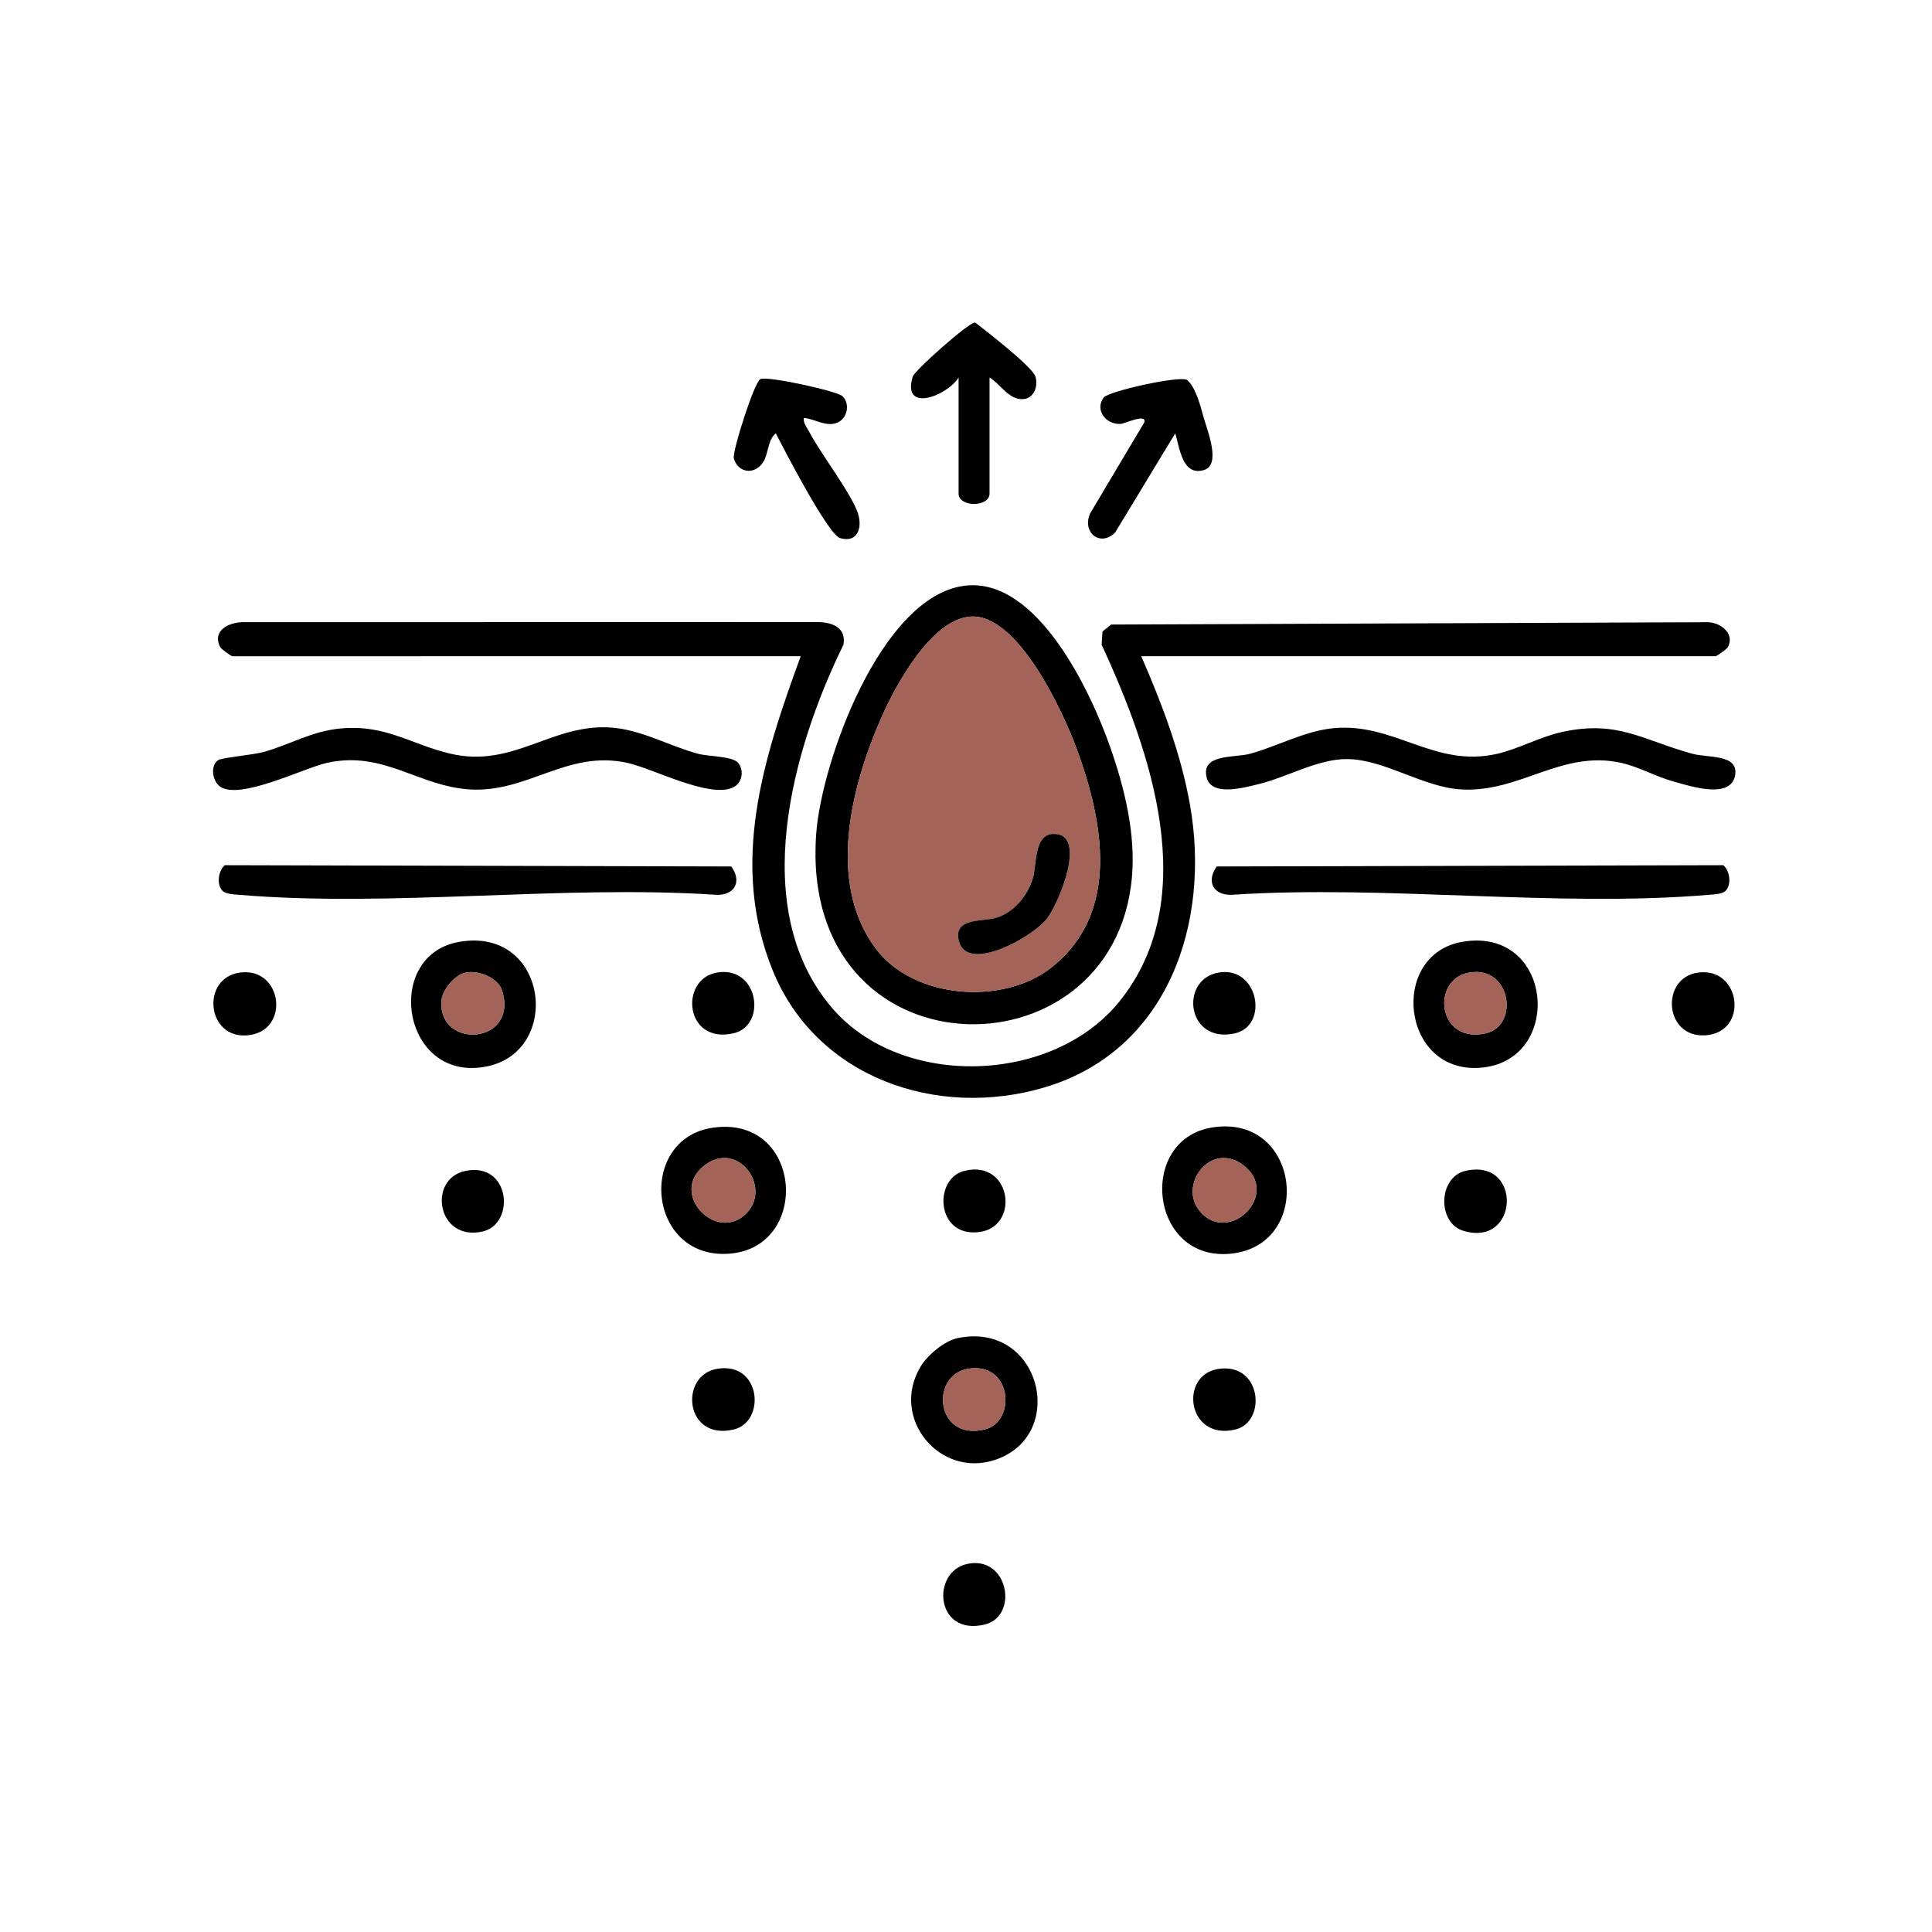
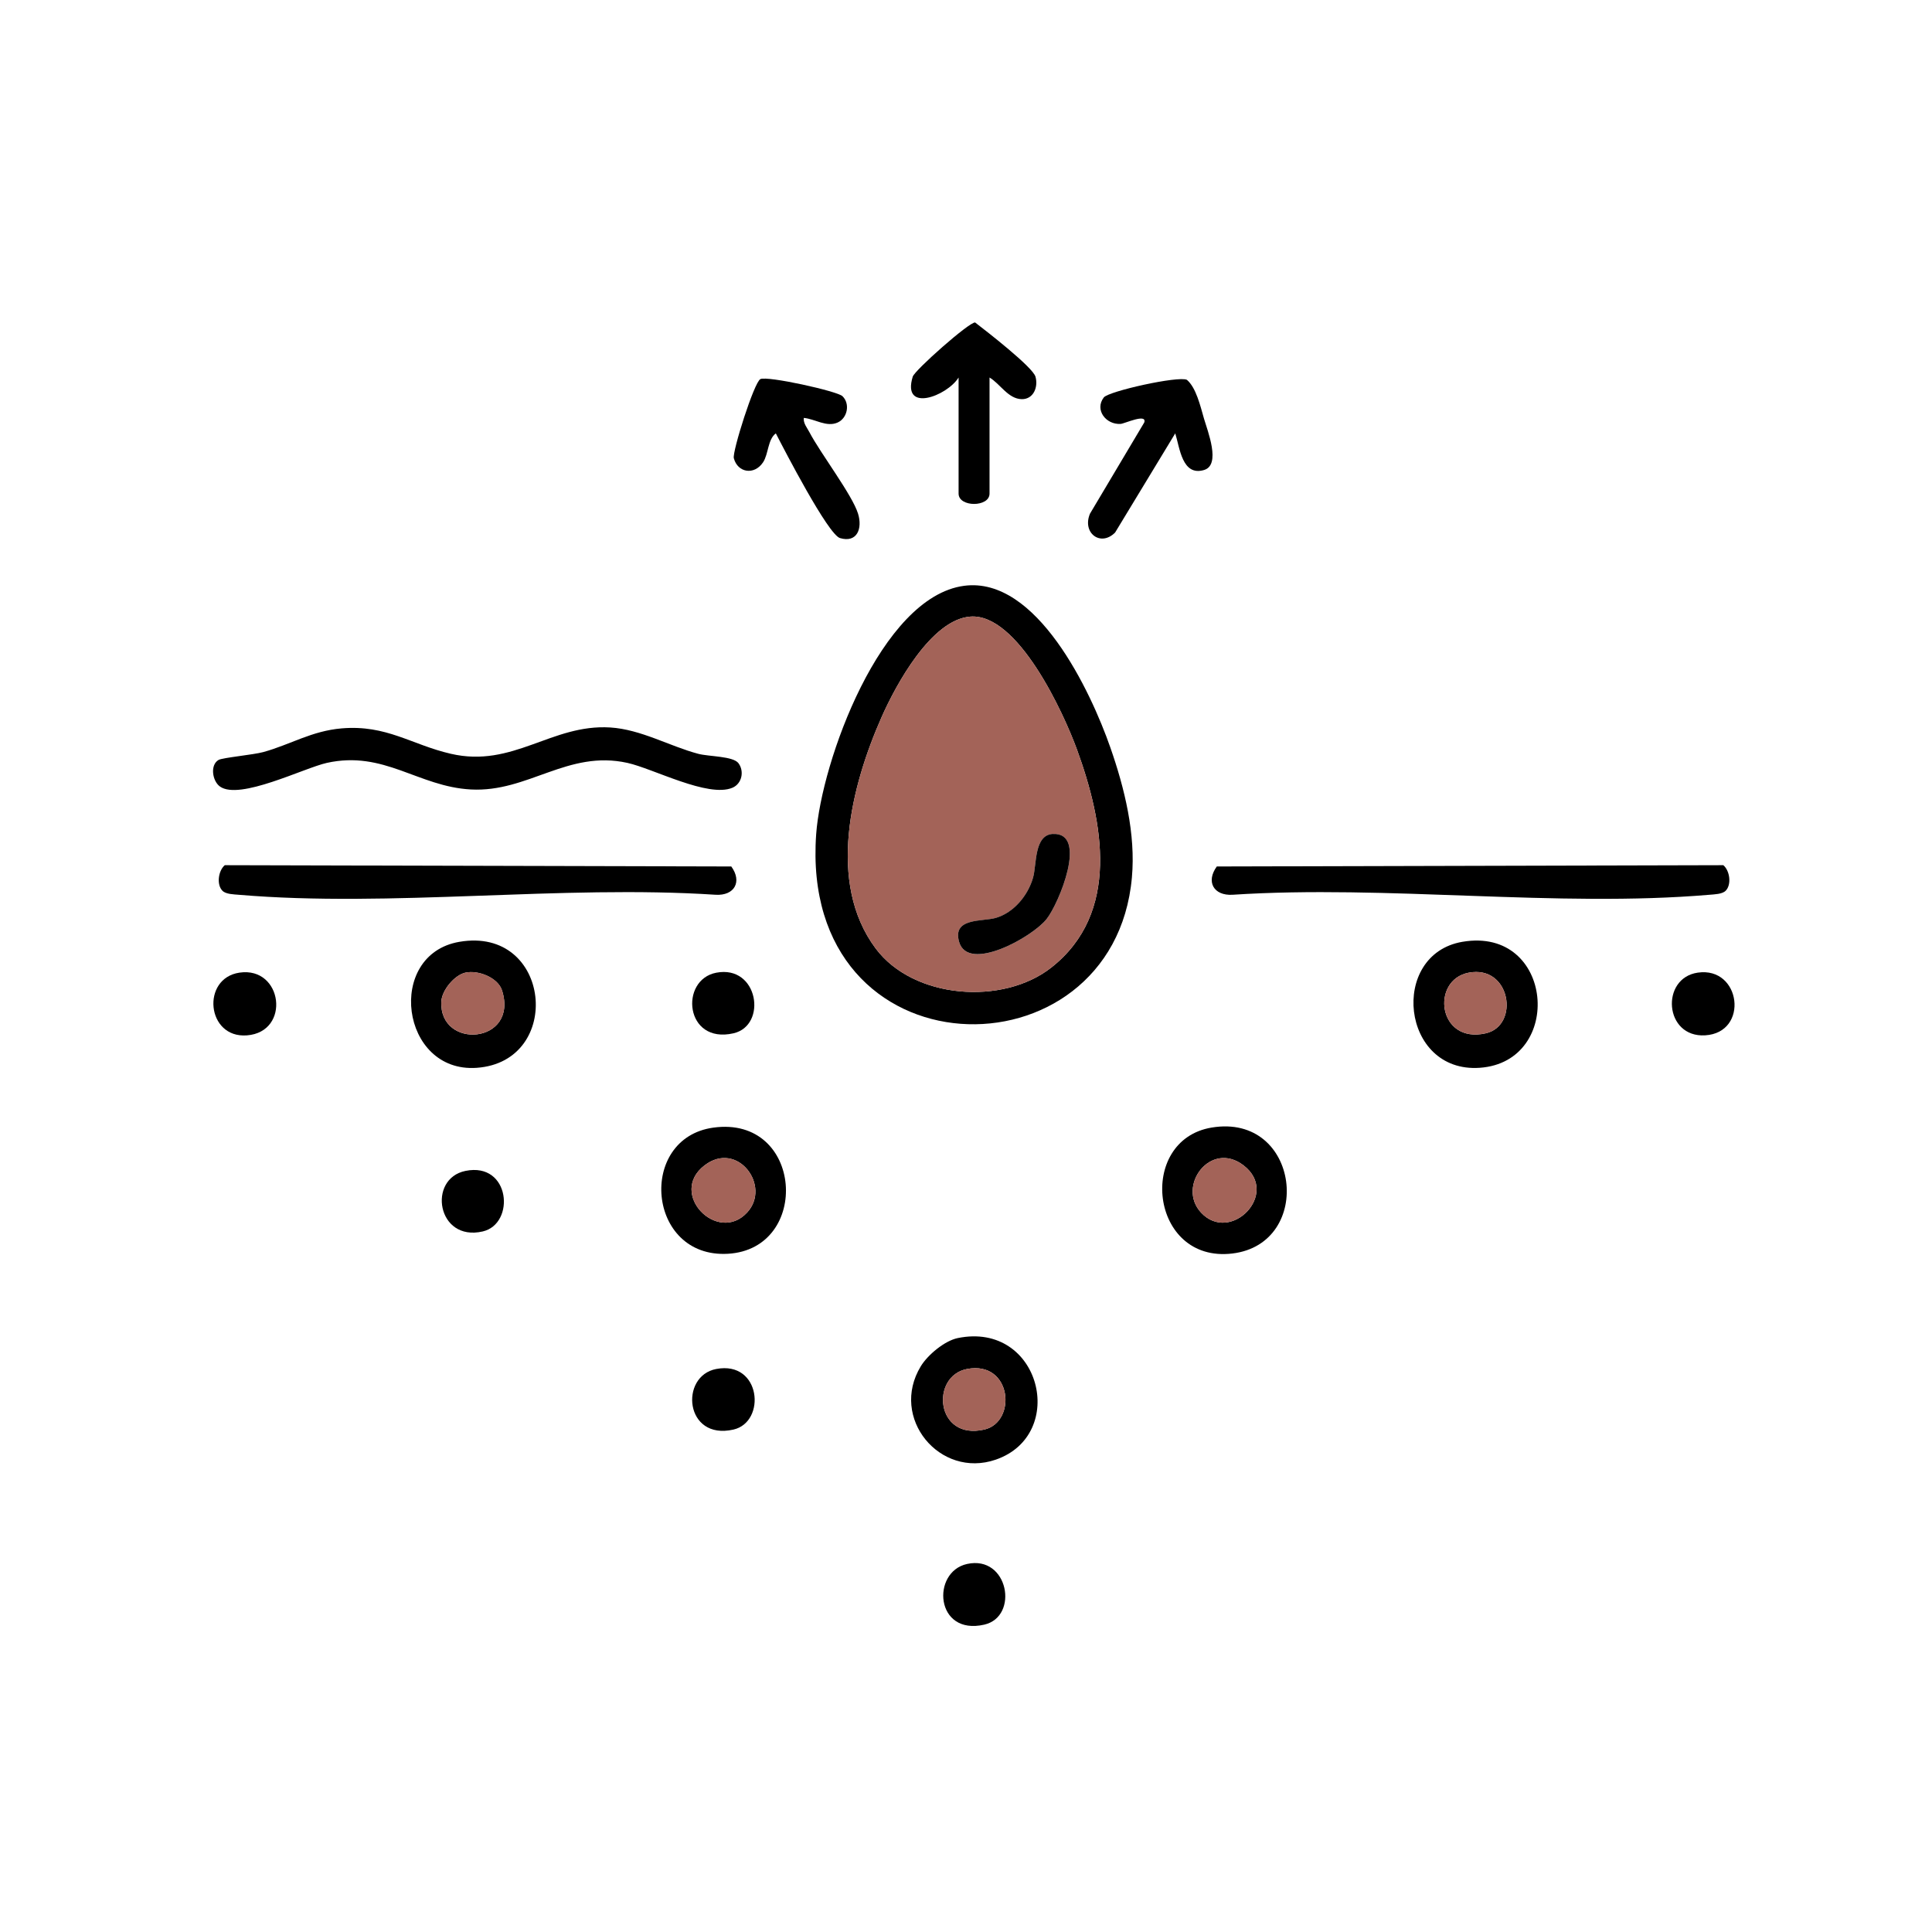
<svg xmlns="http://www.w3.org/2000/svg" viewBox="0 0 495.78 495.78" data-name="Layer 2" id="Layer_2">
  <defs>
    <style>
      .cls-1 {
        fill: none;
      }

      .cls-2 {
        fill: #a36358;
      }

      .cls-3 {
        clip-path: url(#clippath);
      }
    </style>
    <clipPath id="clippath">
      <rect height="495.78" width="495.78" class="cls-1" />
    </clipPath>
  </defs>
  <g data-name="Layer 1" id="Layer_1-2">
    <g class="cls-3">
      <g>
-         <path d="M292.86,168.4c5.3,12.15,10.13,24.83,12.48,37.97,5.42,30.34-5.52,63.24-37.3,72.67-27.59,8.19-58.53-2.46-69.74-29.98-11.16-27.41-2.43-54.4,7.17-80.66H59.67c-.34,0-2.92-1.83-3.19-2.38-2.04-4.09,1.98-6.21,5.57-6.36l147.81-.03c3.73.04,7.34,1.44,6.59,5.79-13.16,26.87-24.64,67.72-3.02,93.13,17.8,20.93,56.67,19.76,73.85-1.58,21.29-26.45,8-64.3-4.59-91.55l.23-3.37,2.2-1.78,152.73-.6c3.44-.15,7.39,2.75,5.59,6.35-.27.53-2.87,2.38-3.21,2.38h-147.38Z" />
        <path d="M247.38,150.33c18.66-2.5,32.52,27.08,37.55,41.49,3.66,10.47,6.54,22.2,5.53,33.37-4.71,52.41-85.47,51.38-81.02-11.1,1.32-18.56,16.57-60.9,37.94-63.76ZM249,158.23c-10.03.76-19.11,17.51-22.76,25.77-7.82,17.67-14.1,42.47-1.57,59.34,9.72,13.07,32.73,14.74,45.16,4.91,17.71-14,13.33-37.27,6.56-55.84-3.49-9.58-15.23-35.1-27.39-34.18Z" />
        <path d="M87.71,186.91c11.51-.96,17.84,4.18,27.97,6.52,15.99,3.71,25.84-7.68,40.91-6.75,7.9.49,15.22,4.81,22.63,6.77,2.7.71,8.93.57,10.29,2.41,1.53,2.07.88,5.24-1.54,6.28-6.22,2.66-20.34-4.91-26.96-6.37-15.35-3.4-25.49,7.62-40.19,6.82-13.53-.73-22.26-10.08-36.95-6.82-5.88,1.31-22.39,9.67-27.43,6.06-1.95-1.4-2.59-5.52-.35-6.82,1.03-.59,8.97-1.32,11.49-2.02,6.98-1.93,12.4-5.43,20.14-6.08Z" />
-         <path d="M341.94,186.89c15.81-1.65,26.09,10.29,42.3,6.54,5.59-1.3,10.96-4.36,16.65-5.6,14.33-3.12,20.63,2.11,33.39,5.6,3.92,1.07,11.82.06,11,5.38-.99,6.46-11.48,2.93-15.75,1.76-4.5-1.22-9.04-3.82-13.47-4.8-15.35-3.41-25.89,7.63-40.99,6.82-9.9-.53-19.66-7.71-29.37-7.8-7.51-.07-15.52,4.71-22.78,6.44-3.42.82-11.94,3.29-13.25-1.63-1.65-6.22,7.14-5.1,11.03-6.15,7.03-1.9,13.92-5.79,21.24-6.56Z" />
        <path d="M57.09,228.59c-1.56-1.55-1.09-5.14.59-6.57l129.98.33c2.85,3.92.8,7.54-4.01,7.26-39.58-2.6-83.33,3.33-122.42,0-1.24-.11-3.25-.13-4.14-1.02Z" />
        <path d="M442.82,228.59c-.89.88-2.9.91-4.14,1.02-39.09,3.33-82.84-2.59-122.42,0-4.81.27-6.86-3.35-4.01-7.26l129.98-.33c1.69,1.43,2.15,5.02.59,6.57Z" />
        <path d="M117.86,241.69c23.65-4.09,26.9,30.75,4.46,32.33-19.54,1.37-23.43-29.05-4.46-32.33ZM119.44,249.59c-2.8.62-6.05,4.51-6.19,7.41-.59,12.49,19.9,10.91,15.58-2.83-1.04-3.3-6.11-5.3-9.4-4.57Z" />
        <path d="M183.03,289.37c23.11-3.22,25.21,31.16,3.74,32.37-20.79,1.17-23.26-29.65-3.74-32.37ZM191.71,311.16c6.29-6.78-2.44-18.6-10.91-12.11-9.45,7.25,3.35,20.27,10.91,12.11Z" />
        <path d="M310.92,289.35c22.75-3.79,26.46,29.8,5.3,32.32-21.16,2.52-24.56-29.11-5.3-32.32ZM308.2,311.16c7.56,8.16,20.37-4.86,10.91-12.11-8.47-6.49-17.2,5.32-10.91,12.11Z" />
        <path d="M245.77,343.37c21.26-4.35,28.37,24.79,9.75,31.2-14.35,4.94-27.31-10.72-19.22-23.98,1.78-2.92,6.12-6.53,9.47-7.22ZM248.17,351.3c-9.48,1.8-8.11,18.41,4.4,15.55,8.47-1.94,7.12-17.74-4.4-15.55Z" />
        <path d="M375.28,241.68c23.51-4.01,26.22,30.8,4.46,32.33-20.23,1.42-23.33-29.11-4.46-32.33ZM376.87,249.61c-9.79,1.88-7.93,18.37,4.41,15.55,8.75-2,6.41-17.62-4.41-15.55Z" />
        <path d="M206.26,107.23c-.15,1.41.84,2.51,1.46,3.7,2.84,5.42,11,16.09,12.47,20.89,1.17,3.8-.23,7.56-4.63,6.26-3.06-.9-14.31-22.66-16.47-26.87-2.09,1.54-1.87,5.32-3.28,7.43-2.25,3.38-6.52,2.68-7.5-1.06-.43-1.64,5.21-19.52,6.82-20.3,1.8-.87,19.69,3.08,21.05,4.38,2.02,1.93,1.31,5.62-1.22,6.76-2.86,1.29-5.84-.93-8.71-1.18Z" />
        <path d="M301.59,111.2l-15.44,25.46c-3.75,3.76-8.52.06-6.44-4.85l13.93-23.41c.73-2.41-5.07.32-6.07.38-3.78.24-6.74-3.64-4.32-6.79,1.23-1.6,19.16-5.59,21.33-4.52,2.38,2.03,3.46,6.78,4.38,9.95s4.42,11.88.02,13.19c-5.63,1.67-6.23-5.7-7.39-9.39Z" />
        <path d="M245.98,96.89c-2.97,4.76-14.62,9.17-11.76-.23.5-1.65,14.5-14.05,16.01-13.91,2.82,2.17,14.77,11.42,15.49,13.91.75,2.64-.49,5.81-3.52,5.77-3.49-.05-5.57-3.97-8.27-5.55v29.79c0,3.53-7.94,3.53-7.94,0v-29.79Z" />
-         <path d="M376.05,300.46c14.74-3.37,13.78,19.83-.61,15.36-6.66-2.07-6.37-13.76.61-15.36Z" />
        <path d="M61.47,249.59c11.09-1.62,13.21,15.22,1.9,16.1-10.4.81-11.8-14.65-1.9-16.1Z" />
        <path d="M435.68,249.59c11.12-1.61,13.22,15.41,1.89,16.09-10.53.63-11.52-14.7-1.89-16.09Z" />
-         <path d="M247.37,300.49c12.78-3.29,14.76,16.13,2.18,15.76-9.45-.28-9.6-13.85-2.18-15.76Z" />
+         <path d="M247.37,300.49Z" />
        <path d="M183.81,351.3c11.52-2.18,12.87,13.62,4.4,15.55-12.51,2.86-13.89-13.76-4.4-15.55Z" />
-         <path d="M312.52,351.31c11.3-1.85,12.65,13.66,4.4,15.55-12.29,2.81-14.37-13.91-4.4-15.55Z" />
        <path d="M119.45,300.47c11.55-2.35,12.86,13.59,4.42,15.54-11.73,2.71-14.25-13.54-4.42-15.54Z" />
-         <path d="M312.52,249.61c10.31-2.01,13.26,13.52,4.41,15.55-12.35,2.83-14.34-13.62-4.41-15.55Z" />
        <path d="M183.81,249.61c10.82-2.07,13.16,13.55,4.41,15.55-12.49,2.86-13.91-13.73-4.41-15.55Z" />
        <path d="M248.15,401.34c10.63-2.35,13.43,13.51,4.42,15.57-12.62,2.89-13.63-13.53-4.42-15.57Z" />
        <path d="M249,158.23c12.16-.92,23.91,24.6,27.39,34.18,6.76,18.57,11.15,41.84-6.56,55.84-12.43,9.83-35.44,8.16-45.16-4.91-12.54-16.87-6.25-41.67,1.57-59.34,3.65-8.26,12.73-25.02,22.76-25.77ZM270.2,214.01c-4.88.22-4.14,7.87-5.11,11.24-1.31,4.57-4.93,8.97-9.55,10.31-3.4.99-11.24-.13-9.41,6.16,2.31,7.95,18.74-1.21,22.43-5.85,3.19-4.02,10.73-22.27,1.64-21.85Z" class="cls-2" />
        <path d="M119.44,249.59c3.29-.73,8.36,1.27,9.4,4.57,4.32,13.75-16.18,15.33-15.58,2.83.14-2.89,3.38-6.79,6.19-7.41Z" class="cls-2" />
        <path d="M191.71,311.16c-7.56,8.16-20.37-4.86-10.91-12.11,8.47-6.49,17.2,5.32,10.91,12.11Z" class="cls-2" />
        <path d="M308.2,311.16c-6.29-6.78,2.44-18.6,10.91-12.11,9.45,7.25-3.35,20.27-10.91,12.11Z" class="cls-2" />
        <path d="M248.17,351.3c11.52-2.18,12.87,13.62,4.4,15.55-12.51,2.86-13.89-13.76-4.4-15.55Z" class="cls-2" />
        <path d="M376.87,249.61c10.82-2.07,13.16,13.55,4.41,15.55-12.33,2.82-14.2-13.67-4.41-15.55Z" class="cls-2" />
        <path d="M270.2,214.01c9.09-.42,1.55,17.83-1.64,21.85-3.69,4.65-20.12,13.8-22.43,5.85-1.83-6.29,6.02-5.17,9.41-6.16,4.62-1.35,8.24-5.74,9.55-10.31.97-3.37.23-11.01,5.11-11.24Z" />
      </g>
    </g>
  </g>
</svg>